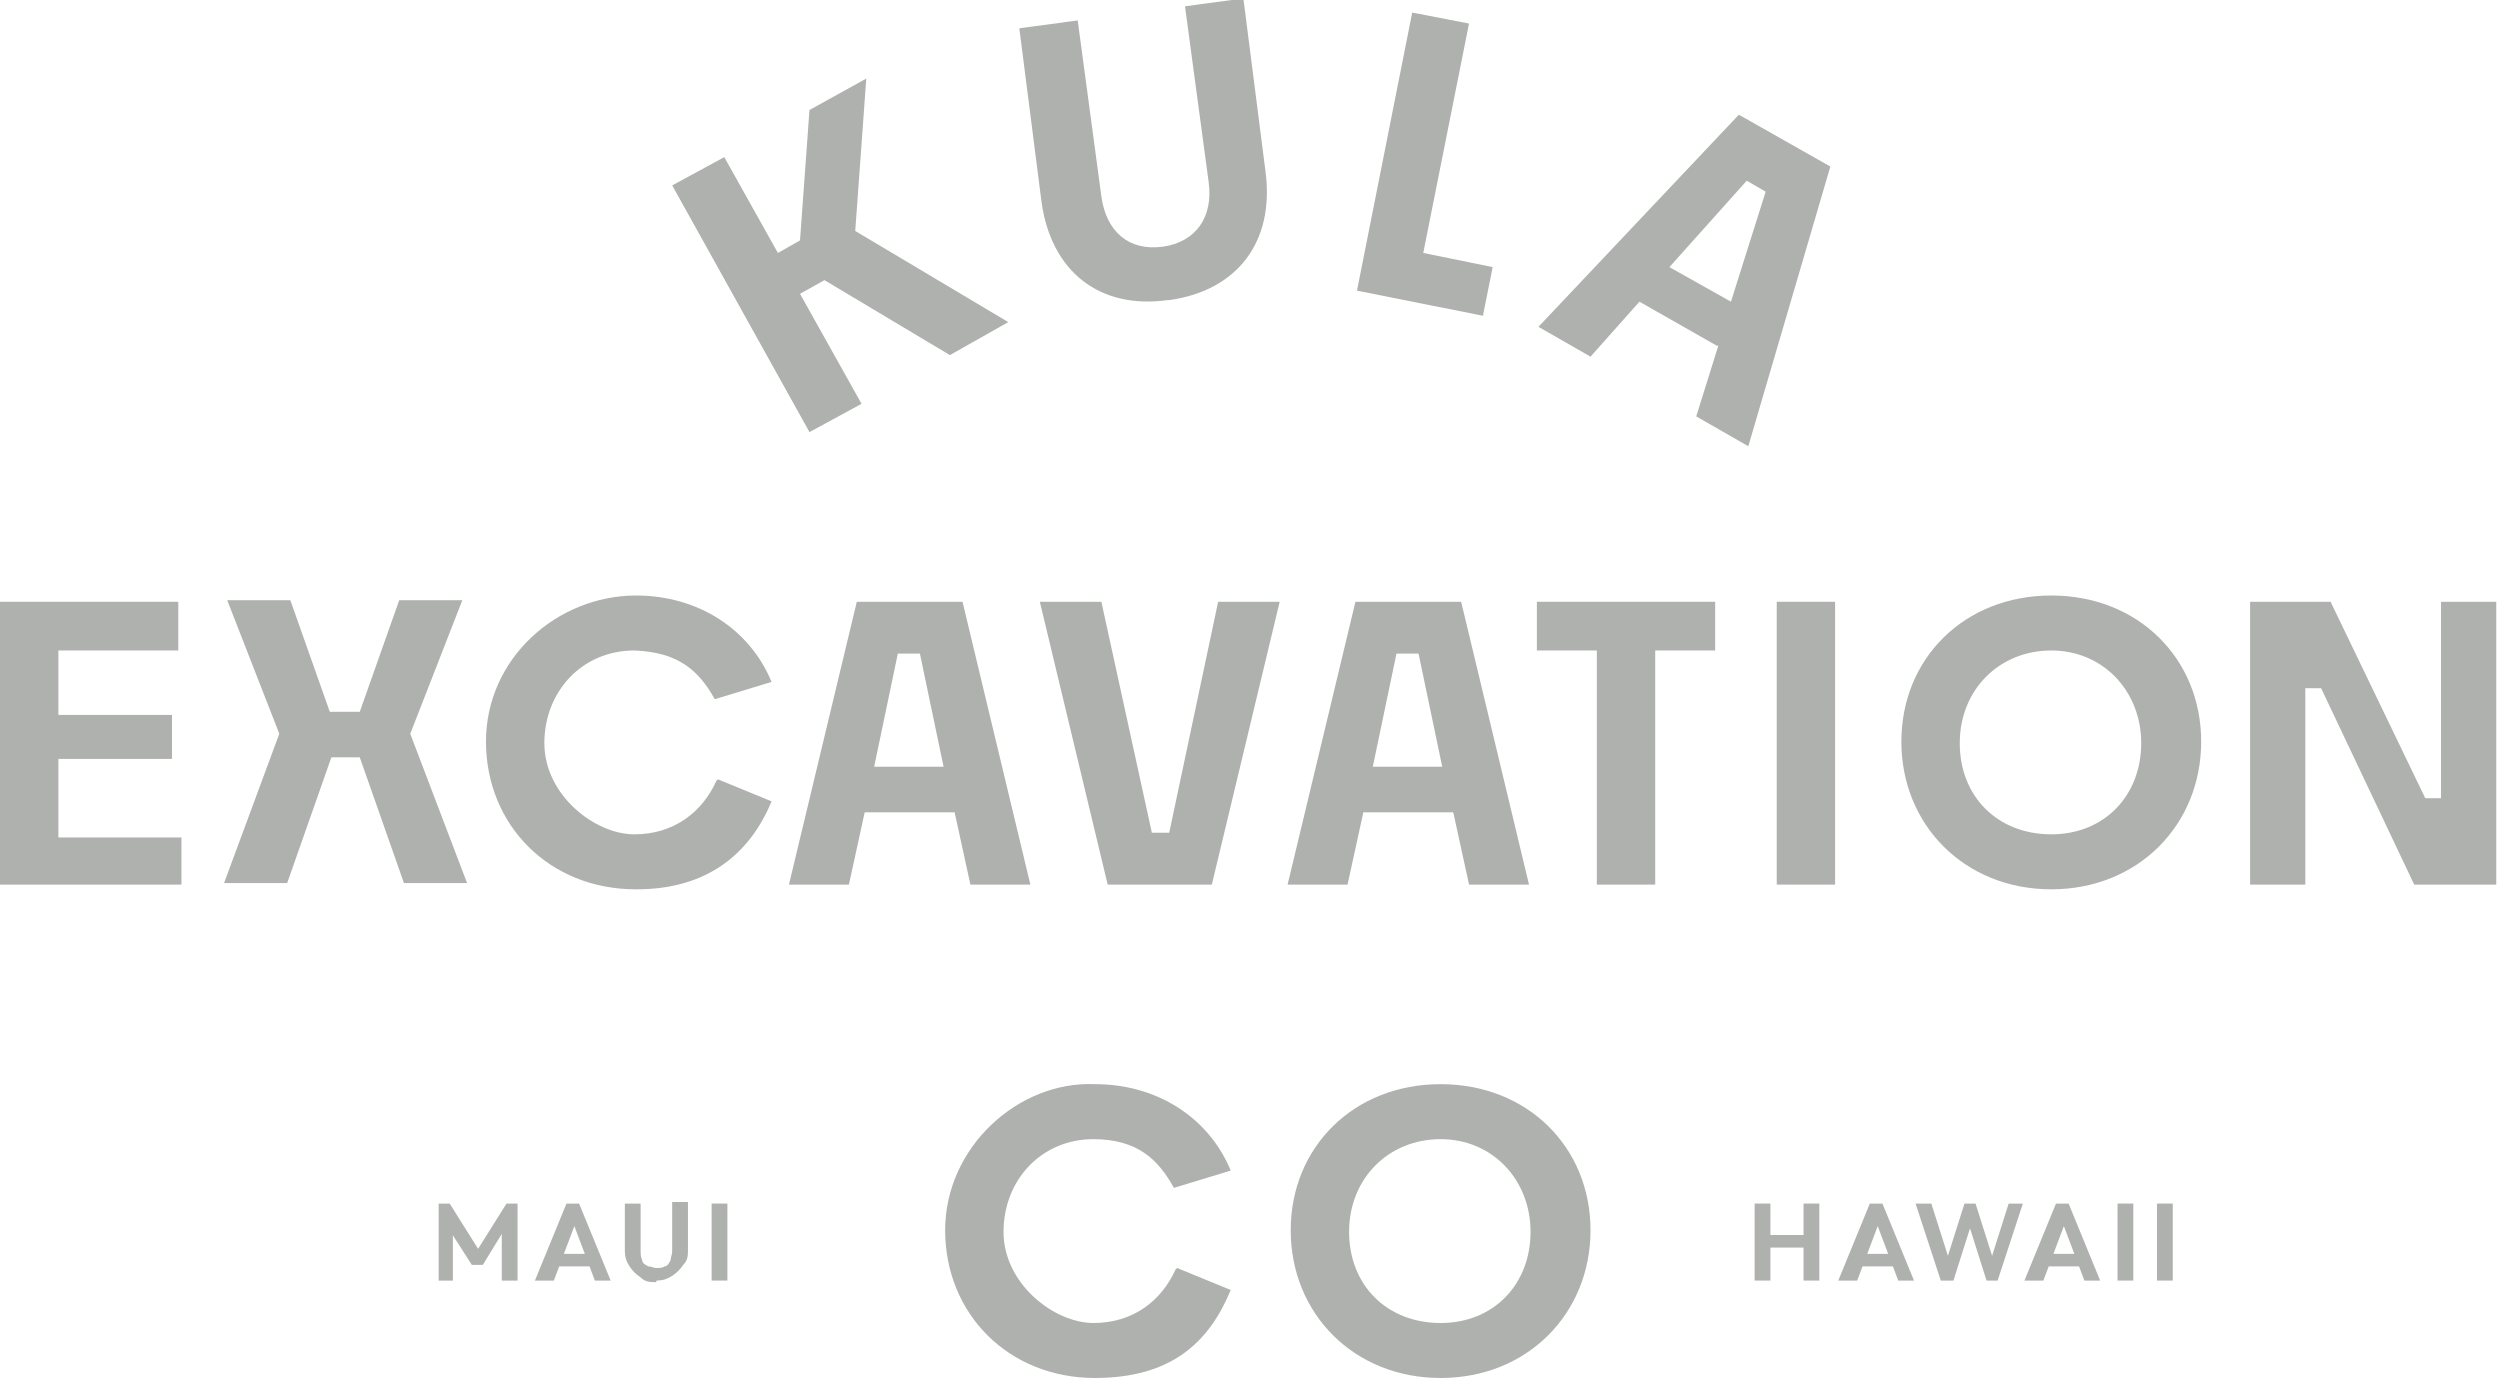
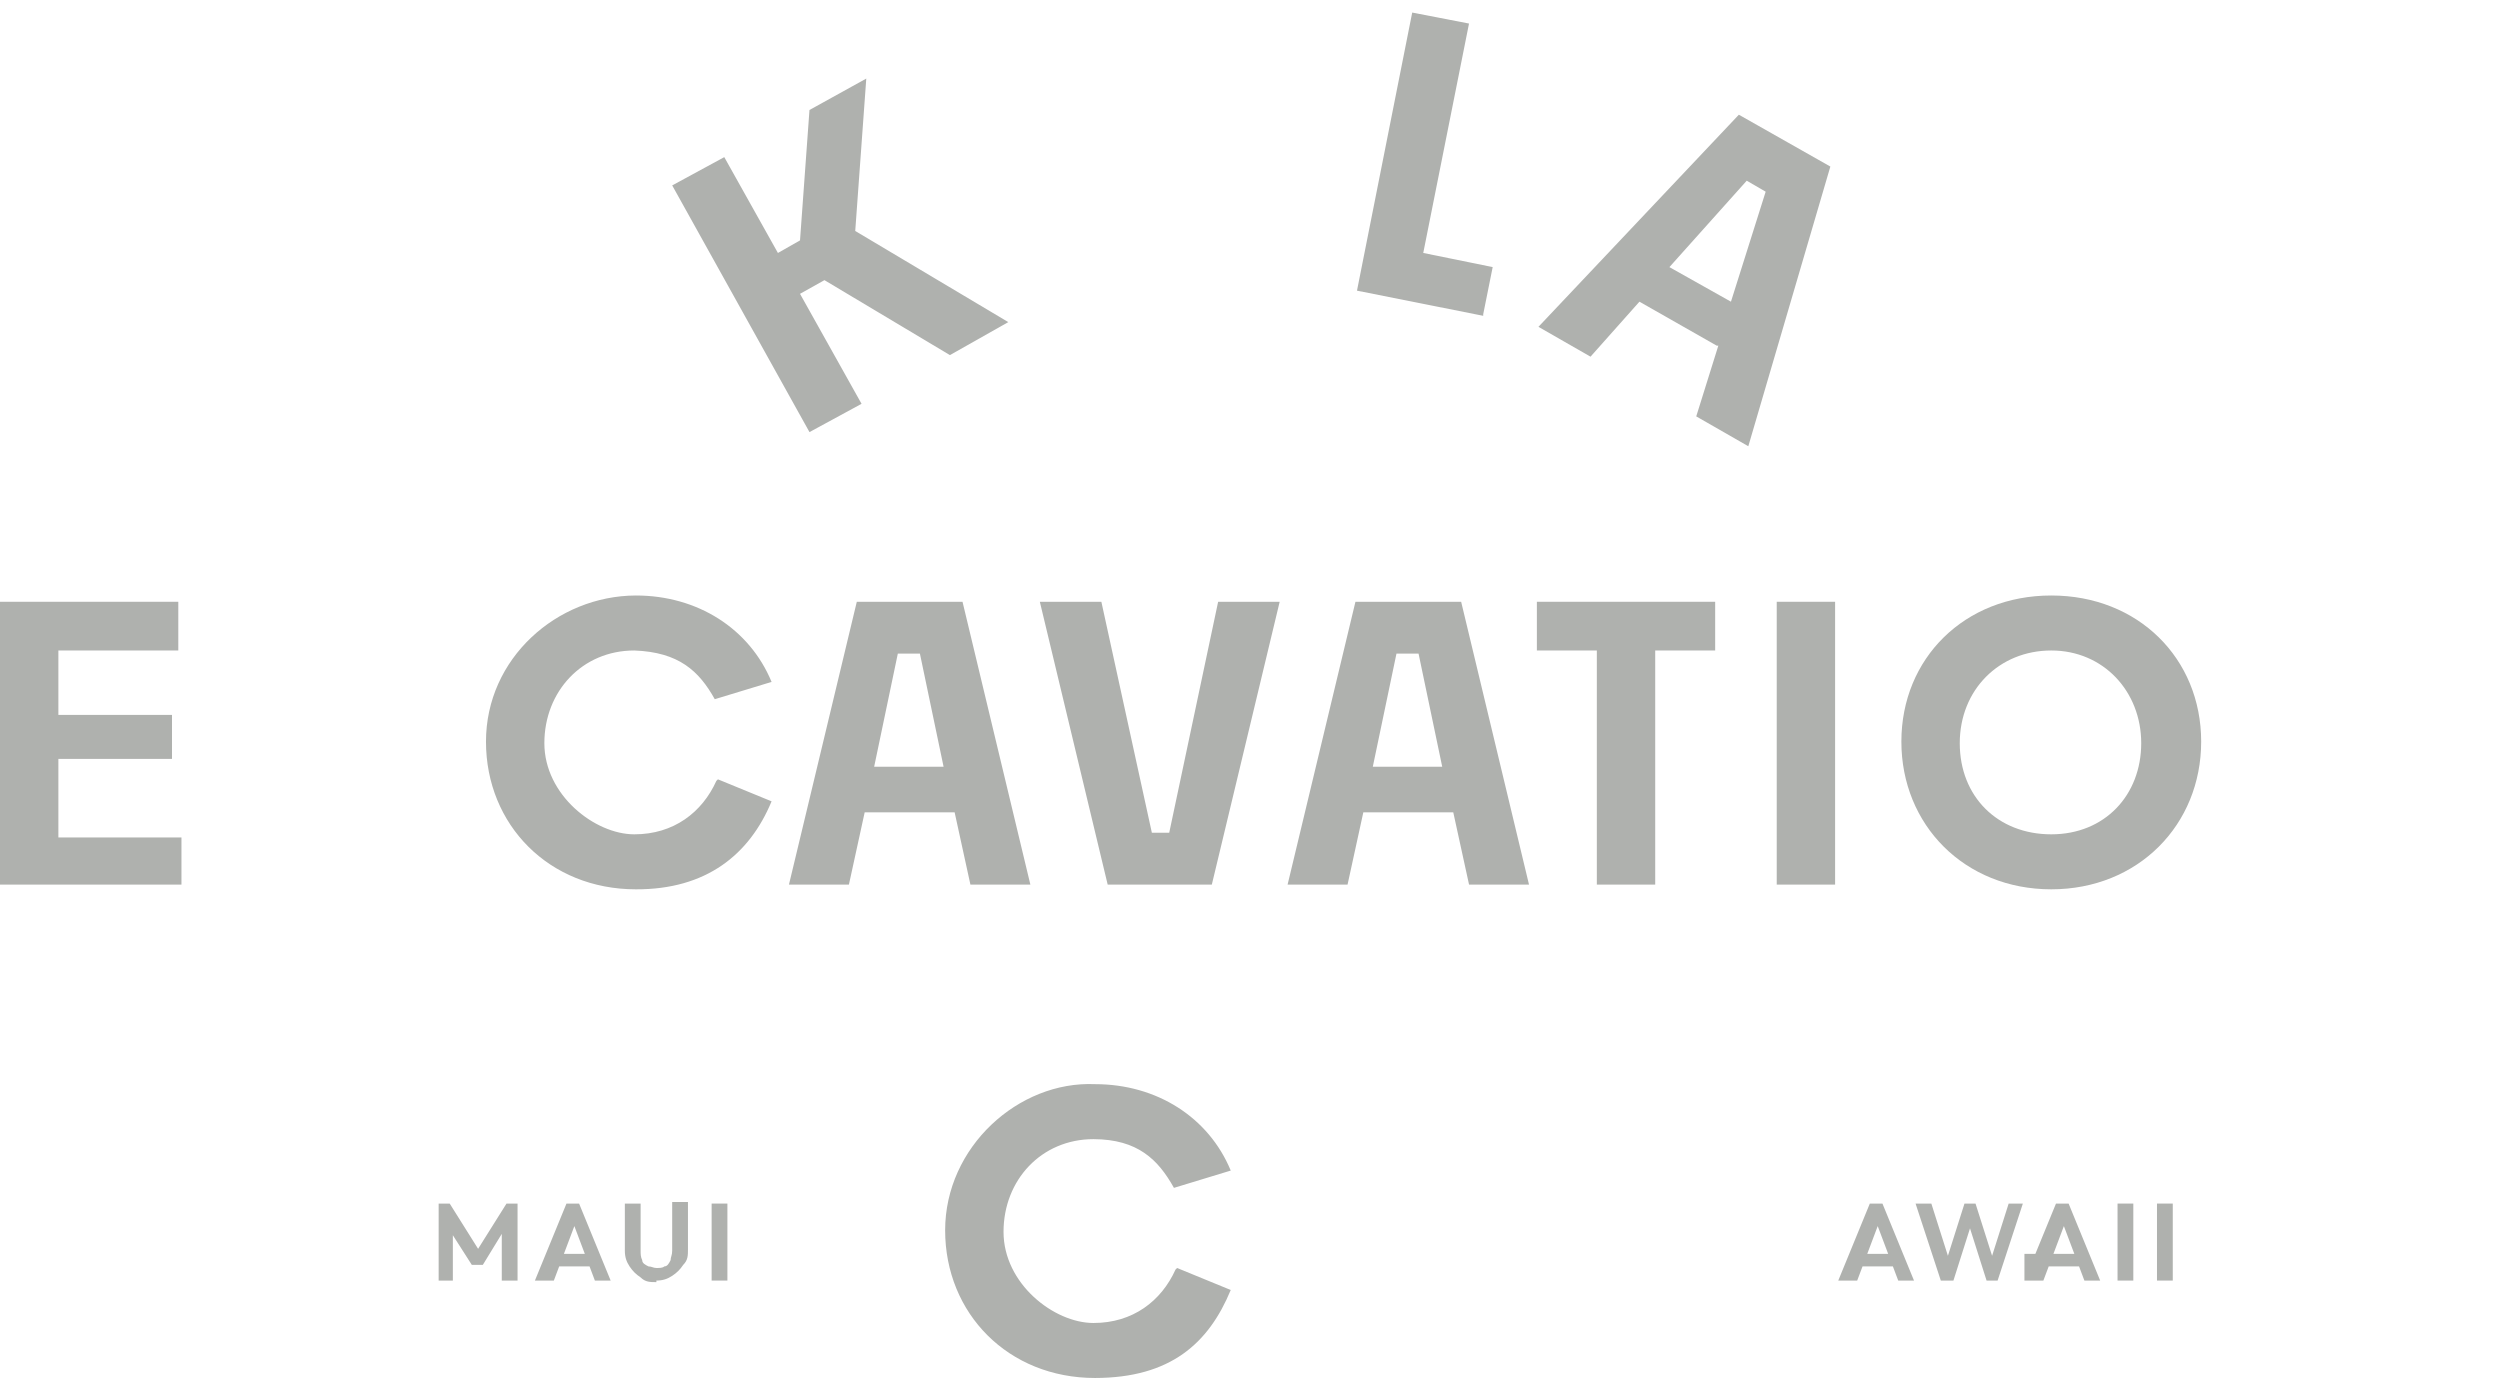
<svg xmlns="http://www.w3.org/2000/svg" width="378" height="209" viewBox="0 0 378 209" fill="none">
  <g clip-path="url(#clip0_464_70)">
    <path d="M177.739 191.958C175.592 196.71 171.297 200.036 165.333 200.036C159.368 200.036 151.734 194.097 151.734 186.257C151.734 178.417 157.46 172.24 165.333 172.24C172.029 172.262 175.114 175.328 177.5 179.605L186.089 176.991C182.749 168.914 174.876 163.925 165.571 163.925C153.995 163.416 142.906 173.428 142.906 186.019C142.906 198.61 152.449 208.351 165.571 208.351C176.968 208.334 182.749 203.124 186.089 195.047L177.977 191.721L177.739 191.958Z" fill="#AFB1AE" />
    <path d="M124.779 42.288L120.962 44.426L130.266 61.056L122.393 65.333L101.637 28.034L109.51 23.758L117.622 38.249L120.962 36.349L122.393 16.63L130.982 11.879L129.312 34.923L152.454 48.703L143.627 53.692L124.54 42.288H124.779Z" fill="#AFB1AE" />
-     <path d="M176.548 45.376C166.289 46.801 158.893 41.099 157.461 30.409L154.121 4.276L162.949 3.088L166.527 29.696C167.243 34.922 170.583 38.011 175.832 37.298C180.842 36.586 183.466 32.784 182.751 27.558L179.172 0.95L187.999 -0.238L191.339 25.895C192.771 36.586 187.045 43.95 176.786 45.376H176.548Z" fill="#AFB1AE" />
    <path d="M224.262 47.75L205.176 43.949L213.526 1.898L222.115 3.561L215.196 38.247L225.694 40.385L224.262 47.513V47.75Z" fill="#AFB1AE" />
    <path d="M259.573 52.267L247.882 45.615L240.486 53.93L232.613 49.416L262.913 17.344L276.75 25.184L264.344 67.472L256.471 62.958L259.811 52.267H259.573ZM252.415 40.388L261.72 45.615L266.969 28.985L264.106 27.322L252.415 40.388Z" fill="#AFB1AE" />
    <path d="M27.437 133.751H0V90.988H26.959V98.353H8.827V108.094H26.005V114.746H8.827V126.624H27.437V133.989V133.751Z" fill="#AFB1AE" />
-     <path d="M54.874 114.511H50.102L43.422 133.517H33.879L42.229 110.948L34.356 90.754H43.899L49.864 107.622H54.397L60.361 90.754H69.904L62.031 110.948L70.62 133.517H61.077L54.397 114.511H54.874Z" fill="#AFB1AE" />
    <path d="M144.34 122.823H130.741L128.355 133.751H119.289L129.548 90.988H145.533L155.792 133.751H146.726L144.34 122.823ZM132.172 115.933H142.67L139.091 98.828H135.751L132.172 115.933Z" fill="#AFB1AE" />
    <path d="M167.482 133.751L157.223 90.988H166.527L174.162 125.912H176.786L184.182 90.988H193.487L183.228 133.751H167.482Z" fill="#AFB1AE" />
    <path d="M219.734 122.823H206.135L203.75 133.751H194.684L204.943 90.988H220.927L231.186 133.751H222.12L219.734 122.823ZM207.567 115.933H218.064L214.486 98.828H211.146L207.567 115.933Z" fill="#AFB1AE" />
    <path d="M241.441 133.751V98.353H232.375V90.988H259.334V98.353H250.268V133.751H241.441Z" fill="#AFB1AE" />
    <path d="M268.641 133.751V90.988H277.468V133.751H268.641Z" fill="#AFB1AE" />
    <path d="M310.153 134.465C297.031 134.465 287.488 124.725 287.488 112.133C287.488 99.542 297.031 90.039 310.153 90.039C323.275 90.039 332.818 99.542 332.818 112.133C332.818 124.725 323.275 134.465 310.153 134.465ZM310.153 126.15C318.265 126.15 323.752 120.211 323.752 112.371C323.752 104.531 318.026 98.354 310.153 98.354C302.28 98.354 296.316 104.293 296.316 112.371C296.316 120.448 302.042 126.15 310.153 126.15Z" fill="#AFB1AE" />
-     <path d="M340.215 133.751V90.988H352.382L366.697 120.685H369.083V90.988H377.433V133.751H365.027L350.951 104.055H348.565V133.751H340.215Z" fill="#AFB1AE" />
-     <path d="M217.821 208.352C204.699 208.352 195.156 198.611 195.156 186.02C195.156 173.429 204.699 163.926 217.821 163.926C230.943 163.926 240.486 173.429 240.486 186.02C240.486 198.611 230.943 208.352 217.821 208.352ZM217.821 200.037C225.933 200.037 231.42 194.098 231.42 186.258C231.42 178.418 225.694 172.241 217.821 172.241C209.948 172.241 203.984 178.18 203.984 186.258C203.984 194.335 209.71 200.037 217.821 200.037Z" fill="#AFB1AE" />
    <path d="M66.325 193.622V181.98H67.995L72.766 189.583H71.812L76.583 181.98H78.254V193.622H75.868V185.782H76.345L73.005 191.246H71.335L67.995 186.019H68.472V193.622H66.086H66.325Z" fill="#AFB1AE" />
    <path d="M80.879 193.622L85.65 181.98H87.559L92.331 193.622H89.945L86.366 184.119H87.32L83.742 193.622H81.356H80.879ZM83.503 191.483V189.583H89.706V191.483H83.503Z" fill="#AFB1AE" />
    <path d="M99.248 193.858C98.294 193.858 97.578 193.858 96.862 193.146C96.147 192.671 95.669 192.195 95.192 191.483C94.715 190.77 94.477 190.057 94.477 189.107V181.98H96.862V189.107C96.862 189.582 96.862 190.057 97.101 190.532C97.101 191.008 97.578 191.245 98.055 191.483C98.532 191.483 98.771 191.72 99.248 191.72C99.725 191.72 100.202 191.72 100.441 191.483C100.918 191.483 101.157 191.008 101.395 190.532C101.395 190.057 101.634 189.82 101.634 189.107V181.742H104.02V188.869C104.02 189.82 104.02 190.532 103.304 191.245C102.827 191.958 102.35 192.433 101.634 192.908C100.918 193.383 100.202 193.621 99.248 193.621V193.858Z" fill="#AFB1AE" />
    <path d="M107.598 193.622V181.98H109.983V193.622H107.598Z" fill="#AFB1AE" />
-     <path d="M265.301 193.622V181.98H267.687V193.622H265.301ZM266.732 188.633V186.732H273.174V188.633H266.732ZM272.697 193.622V181.98H275.083V193.622H272.697Z" fill="#AFB1AE" />
    <path d="M277.945 193.622L282.717 181.98H284.626L289.397 193.622H287.011L283.433 184.119H284.387L280.808 193.622H278.422H277.945ZM280.57 191.483V189.583H286.773V191.483H280.57Z" fill="#AFB1AE" />
    <path d="M293.45 193.622L289.633 181.98H292.019L294.882 191.008H294.166L297.029 181.98H298.699L301.562 191.008H300.846L303.709 181.98H305.856L302.039 193.622H300.369L297.506 184.594H298.222L295.359 193.622H293.689H293.45Z" fill="#AFB1AE" />
-     <path d="M306.094 193.622L310.865 181.98H312.774L317.546 193.622H315.16L311.581 184.119H312.535L308.957 193.622H306.571H306.094ZM308.718 191.483V189.583H314.921V191.483H308.718Z" fill="#AFB1AE" />
+     <path d="M306.094 193.622L310.865 181.98H312.774L317.546 193.622H315.16L311.581 184.119H312.535L308.957 193.622H306.571H306.094ZV189.583H314.921V191.483H308.718Z" fill="#AFB1AE" />
    <path d="M320.172 193.622V181.98H322.558V193.622H320.172Z" fill="#AFB1AE" />
    <path d="M326.137 193.622V181.98H328.523V193.622H326.137Z" fill="#AFB1AE" />
    <path d="M108.313 118.073C106.166 122.824 101.871 126.15 95.907 126.15C89.942 126.15 82.308 120.211 82.308 112.371C82.308 104.531 88.034 98.354 95.907 98.354C102.638 98.606 105.689 101.443 108.074 105.719L116.663 103.106C113.323 95.028 105.45 90.039 96.145 90.039C84.208 90.078 73.481 99.542 73.481 112.133C73.481 124.725 83.024 134.465 96.145 134.465C106.765 134.508 113.323 129.239 116.663 121.161L108.552 117.835L108.313 118.073Z" fill="#AFB1AE" />
  </g>
  <defs>
    <clipPath id="clip0_464_70">
      <rect width="377.433" height="208.352" fill="white" />
    </clipPath>
  </defs>
</svg>